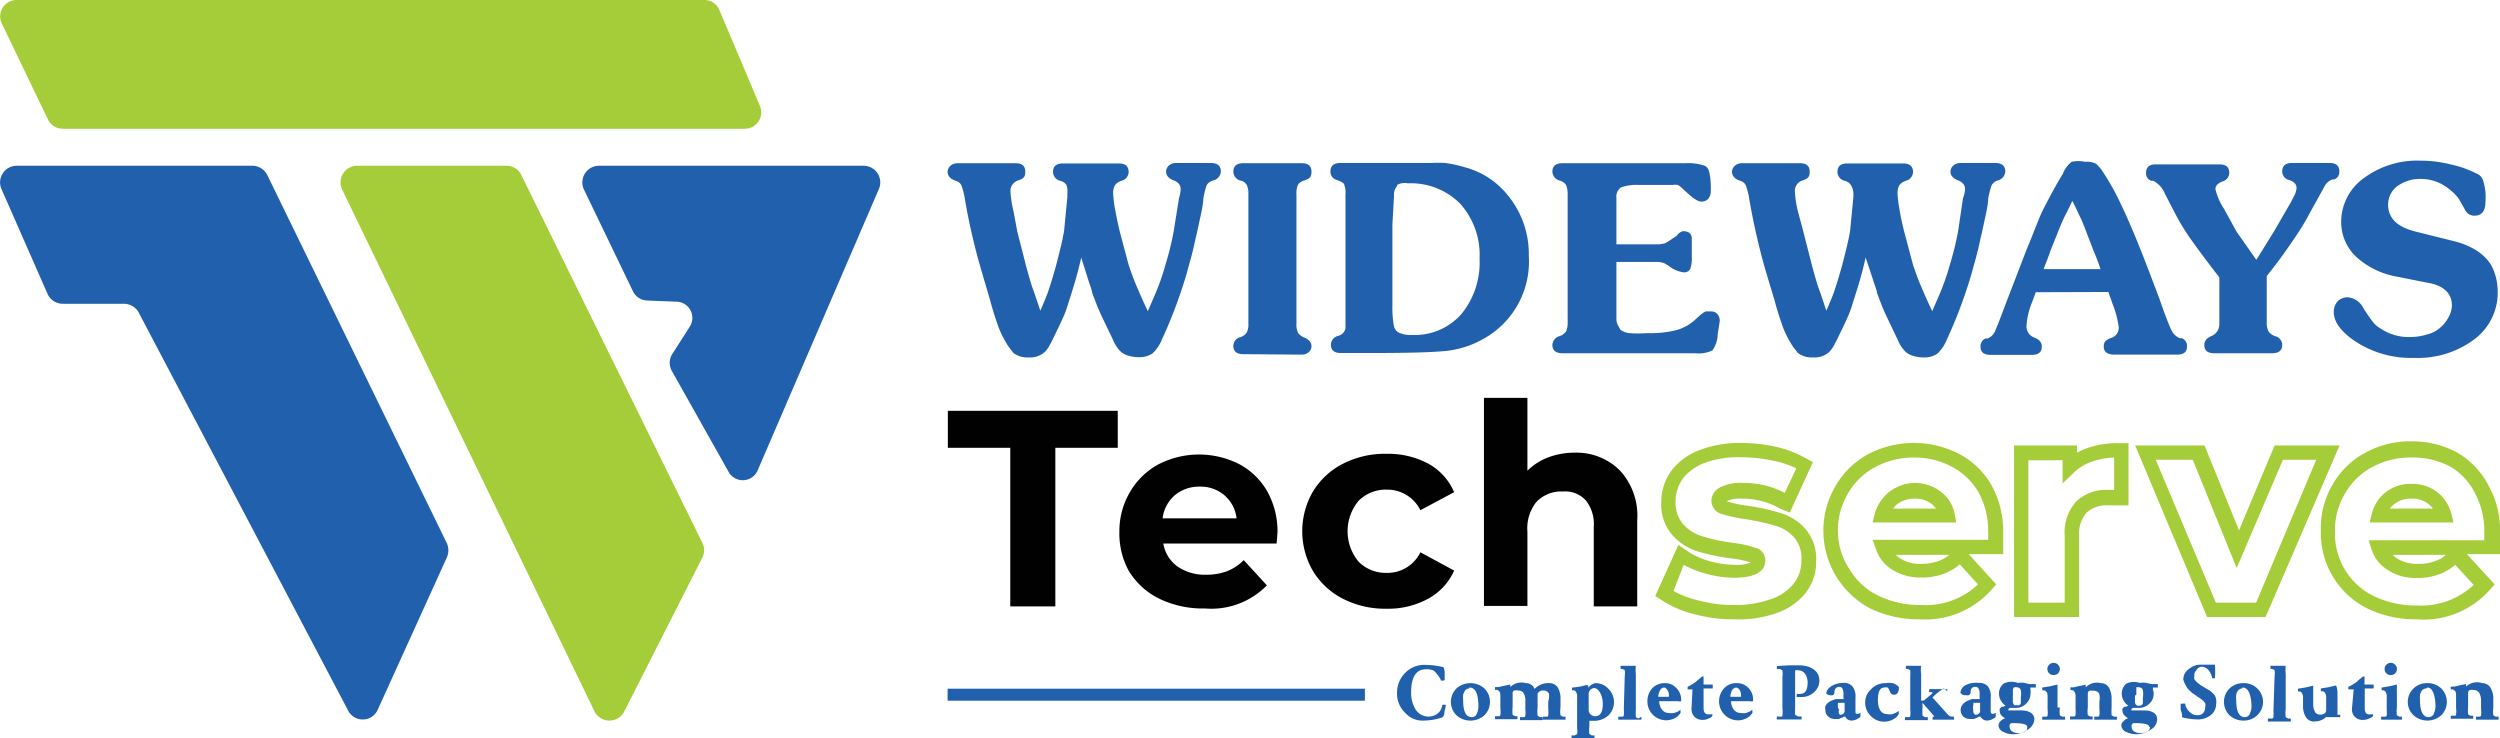
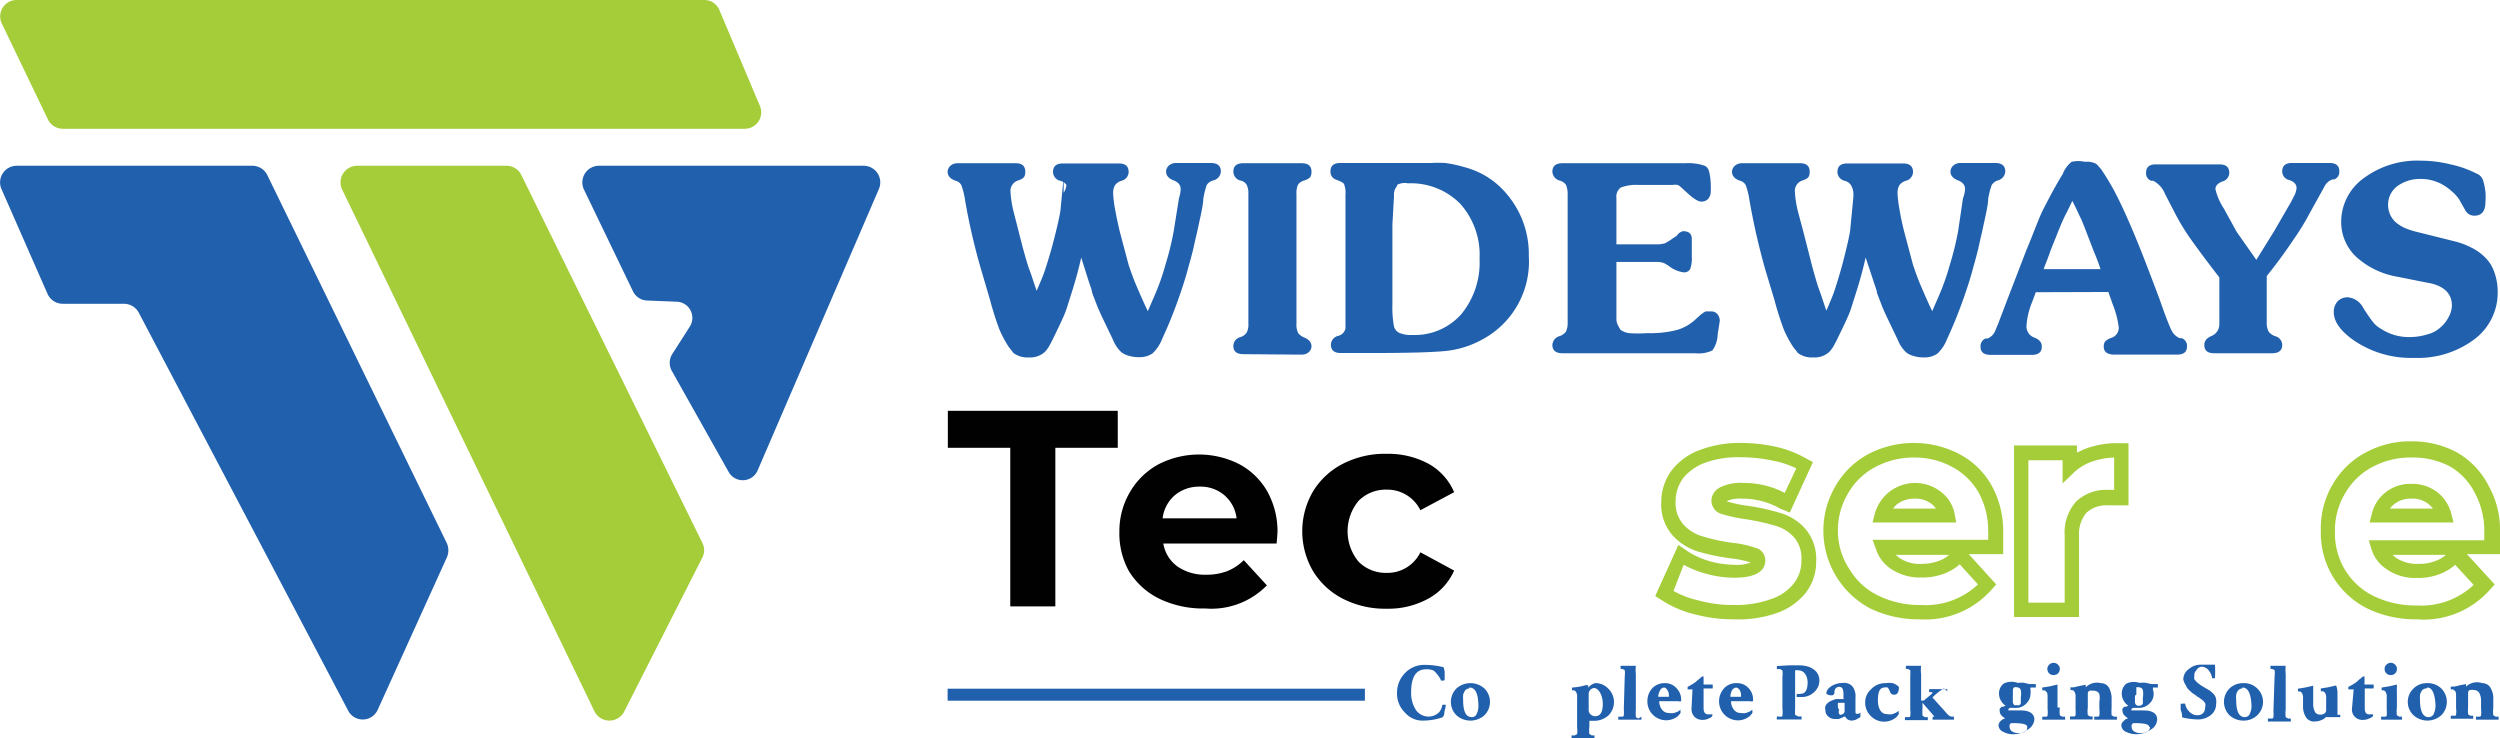
<svg xmlns="http://www.w3.org/2000/svg" viewBox="0 0 108.14 31.93">
  <defs>
    <style>.cls-1{fill:#010101;}.cls-2{fill:#2160ad;}.cls-3{fill:#a4cd39;}</style>
  </defs>
  <g id="Layer_2" data-name="Layer 2">
    <g id="Layer_1-2" data-name="Layer 1">
      <path class="cls-1" d="M43.7,19.37H41v-1.6h7.35v1.6h-2.7v6.86H43.7Z" />
      <path class="cls-1" d="M55.22,23.51h-4.9a1.54,1.54,0,0,0,.62,1,2.1,2.1,0,0,0,1.23.35,2.5,2.5,0,0,0,.9-.15,2.1,2.1,0,0,0,.73-.48l1,1.09a3.35,3.35,0,0,1-2.67,1,4.34,4.34,0,0,1-2-.43,3.19,3.19,0,0,1-1.3-1.19A3.36,3.36,0,0,1,48.42,23a3.33,3.33,0,0,1,.46-1.72,3.18,3.18,0,0,1,1.24-1.2,3.84,3.84,0,0,1,3.49,0,3.05,3.05,0,0,1,1.21,1.18A3.56,3.56,0,0,1,55.26,23S55.25,23.2,55.22,23.51Zm-4.4-2.09a1.56,1.56,0,0,0-.53,1h3.2a1.56,1.56,0,0,0-.53-1,1.58,1.58,0,0,0-1.06-.37A1.64,1.64,0,0,0,50.82,21.42Z" />
      <path class="cls-1" d="M58.09,25.9a3.23,3.23,0,0,1-1.29-1.19,3.42,3.42,0,0,1,0-3.46,3.23,3.23,0,0,1,1.29-1.19A4,4,0,0,1,60,19.63a3.67,3.67,0,0,1,1.79.43,2.55,2.55,0,0,1,1.11,1.23l-1.46.78a1.59,1.59,0,0,0-1.45-.89,1.66,1.66,0,0,0-1.22.48,2.06,2.06,0,0,0,0,2.64,1.66,1.66,0,0,0,1.22.48,1.58,1.58,0,0,0,1.45-.89l1.46.79a2.55,2.55,0,0,1-1.11,1.21,3.57,3.57,0,0,1-1.79.44A4,4,0,0,1,58.09,25.9Z" />
-       <path class="cls-1" d="M70.08,20.36a2.89,2.89,0,0,1,.74,2.15v3.72H68.94V22.8a1.65,1.65,0,0,0-.34-1.15,1.21,1.21,0,0,0-1-.39,1.48,1.48,0,0,0-1.14.45A1.82,1.82,0,0,0,66.07,23v3.21H64.19v-9h1.88v3.15a2.58,2.58,0,0,1,.91-.58,3.27,3.27,0,0,1,1.15-.2A2.65,2.65,0,0,1,70.08,20.36Z" />
-       <path class="cls-2" d="M46.77,11.14c-.13.58-.28,1.1-.43,1.57s-.2.65-.28.85-.25.56-.51,1.09c-.07.15-.14.27-.19.36a1.41,1.41,0,0,1-.16.21.94.94,0,0,1-.7.24,1,1,0,0,1-.66-.19L43.63,15a4.82,4.82,0,0,1-.4-.75,13.12,13.12,0,0,1-.4-1.26l-.4-1.36a27.32,27.32,0,0,1-.69-3A3.11,3.11,0,0,0,41.58,8a.41.41,0,0,0-.27-.19c-.21-.08-.32-.21-.32-.38s.15-.37.44-.37h2.5c.28,0,.42.12.42.37s-.1.3-.32.38a.47.47,0,0,0-.32.49,4.63,4.63,0,0,0,.13.84L44,10l.39,1.53c.13.47.23.82.3,1s.15.44.31.91c.17-.39.29-.68.35-.86s.18-.55.33-1.09c.18-.69.3-1.19.35-1.52l.14-1.45V8.34A.78.78,0,0,0,46.13,8a.46.46,0,0,0-.27-.18.4.4,0,0,1-.31-.38c0-.25.14-.37.43-.37h2.41c.29,0,.43.12.43.37a.4.4,0,0,1-.31.38.55.55,0,0,0-.28.19.69.69,0,0,0-.08.36,5,5,0,0,0,.08.66q.08.45.21,1l.38,1.43c.1.29.2.58.32.86s.28.66.51,1.14l.26-.6a10,10,0,0,0,.5-1.4A12.63,12.63,0,0,0,50.77,10L51,8.56a1.24,1.24,0,0,0,.07-.39c0-.16-.1-.29-.31-.37s-.32-.21-.32-.38.15-.37.44-.37h1.49c.29,0,.44.12.44.37a.42.42,0,0,1-.31.38A.49.49,0,0,0,52.2,8a3.5,3.5,0,0,0-.15.6c0,.26-.12.74-.27,1.45-.08.33-.13.57-.16.7-.08.33-.15.58-.2.75-.12.47-.29,1-.5,1.58s-.43,1.11-.65,1.58a1.7,1.7,0,0,1-.42.63,1,1,0,0,1-.6.16,1.42,1.42,0,0,1-.42-.06.92.92,0,0,1-.33-.16,1.51,1.51,0,0,1-.36-.54l-.45-.94c-.06-.12-.13-.28-.22-.49l-.23-.6c0-.11-.1-.33-.2-.66Z" />
+       <path class="cls-2" d="M46.77,11.14c-.13.58-.28,1.1-.43,1.57s-.2.65-.28.85-.25.56-.51,1.09c-.07.15-.14.27-.19.36a1.41,1.41,0,0,1-.16.21.94.94,0,0,1-.7.24,1,1,0,0,1-.66-.19L43.63,15a4.82,4.82,0,0,1-.4-.75,13.12,13.12,0,0,1-.4-1.26l-.4-1.36a27.32,27.32,0,0,1-.69-3A3.11,3.11,0,0,0,41.58,8a.41.41,0,0,0-.27-.19c-.21-.08-.32-.21-.32-.38s.15-.37.44-.37h2.5c.28,0,.42.12.42.37s-.1.3-.32.38a.47.47,0,0,0-.32.49,4.63,4.63,0,0,0,.13.84l.39,1.53c.13.47.23.82.3,1s.15.44.31.91c.17-.39.29-.68.35-.86s.18-.55.33-1.09c.18-.69.3-1.19.35-1.52l.14-1.45V8.34A.78.78,0,0,0,46.13,8a.46.46,0,0,0-.27-.18.4.4,0,0,1-.31-.38c0-.25.14-.37.43-.37h2.41c.29,0,.43.12.43.37a.4.4,0,0,1-.31.38.55.55,0,0,0-.28.19.69.69,0,0,0-.08.36,5,5,0,0,0,.08.66q.08.45.21,1l.38,1.43c.1.29.2.58.32.86s.28.66.51,1.14l.26-.6a10,10,0,0,0,.5-1.4A12.63,12.63,0,0,0,50.77,10L51,8.56a1.24,1.24,0,0,0,.07-.39c0-.16-.1-.29-.31-.37s-.32-.21-.32-.38.15-.37.44-.37h1.49c.29,0,.44.12.44.37a.42.42,0,0,1-.31.38A.49.49,0,0,0,52.2,8a3.5,3.5,0,0,0-.15.6c0,.26-.12.74-.27,1.45-.08.33-.13.57-.16.7-.08.33-.15.58-.2.75-.12.47-.29,1-.5,1.58s-.43,1.11-.65,1.58a1.7,1.7,0,0,1-.42.63,1,1,0,0,1-.6.16,1.42,1.42,0,0,1-.42-.06.92.92,0,0,1-.33-.16,1.51,1.51,0,0,1-.36-.54l-.45-.94c-.06-.12-.13-.28-.22-.49l-.23-.6c0-.11-.1-.33-.2-.66Z" />
      <path class="cls-2" d="M53.79,15.32c-.3,0-.44-.12-.44-.36a.4.4,0,0,1,.31-.38.5.5,0,0,0,.27-.2A.77.77,0,0,0,54,14V8.4A.86.86,0,0,0,53.93,8a.41.41,0,0,0-.27-.19.4.4,0,0,1-.31-.38c0-.25.14-.37.44-.37H56.3c.29,0,.43.12.43.37s-.1.3-.32.38a.45.45,0,0,0-.27.19.94.94,0,0,0-.06.41V14a.82.82,0,0,0,.07.4.6.6,0,0,0,.27.2c.21.09.31.22.31.38s-.14.36-.43.36Z" />
      <path class="cls-2" d="M59.33,7.05h2.6a4.54,4.54,0,0,1,.58,0,5.27,5.27,0,0,1,.8.17,3.77,3.77,0,0,1,.77.29,3.54,3.54,0,0,1,.61.4,3.64,3.64,0,0,1,.55.56,4,4,0,0,1,.89,2.6,3.82,3.82,0,0,1-2.06,3.64,4.1,4.1,0,0,1-1.52.47c-.57.06-1.65.09-3.22.09H58c-.29,0-.43-.12-.43-.36a.4.4,0,0,1,.31-.38.43.43,0,0,0,.32-.32c0-.08,0-.23,0-.46s0-.62,0-1.2V8.42A1,1,0,0,0,58.15,8c0-.08-.15-.15-.33-.22a.36.36,0,0,1-.27-.36c0-.25.14-.37.43-.37Zm1.1,1a.55.55,0,0,0-.13.41l-.07,1.25v3.43a4.81,4.81,0,0,0,.06.94.43.43,0,0,0,.24.32,1.26,1.26,0,0,0,.56.09,2.69,2.69,0,0,0,2.12-.9,3.52,3.52,0,0,0,.79-2.4,3.31,3.31,0,0,0-.84-2.38,3,3,0,0,0-2.26-.88A.68.68,0,0,0,60.43,8Z" />
      <path class="cls-2" d="M69.92,11.32v2.51a.65.65,0,0,0,.06.23l.11.2a.82.82,0,0,0,.37.15,5.61,5.61,0,0,0,.8,0,4.61,4.61,0,0,0,1.29-.14,2,2,0,0,0,.85-.51l.17-.15a1.28,1.28,0,0,1,.21-.14l.24,0a.34.34,0,0,1,.27.12.44.44,0,0,1,.1.3v0l-.09.57a1.25,1.25,0,0,1-.23.7,1.41,1.41,0,0,1-.74.12H67.59c-.29,0-.44-.12-.44-.36a.42.42,0,0,1,.31-.38.58.58,0,0,0,.28-.2.89.89,0,0,0,.07-.4V8.4A1,1,0,0,0,67.74,8a.47.47,0,0,0-.28-.19.42.42,0,0,1-.31-.38c0-.25.15-.37.44-.37h5.3a2.25,2.25,0,0,1,.85.11.35.35,0,0,1,.17.19,1.81,1.81,0,0,1,.07.34A2.73,2.73,0,0,1,74,8a2.46,2.46,0,0,1,0,.28.48.48,0,0,1-.11.32.39.39,0,0,1-.3.12c-.13,0-.33-.12-.6-.37l-.22-.2A1.07,1.07,0,0,0,72.58,8,.73.73,0,0,0,72.34,8l-.3,0c-.28,0-.49,0-.65,0l-.48,0a2,2,0,0,0-.8.11.49.49,0,0,0-.19.46v2h1.75a1.25,1.25,0,0,0,.36-.05l.2-.12.16-.11.14-.09A.44.44,0,0,1,72.8,10c.25,0,.38.11.38.33v.75a1.41,1.41,0,0,1-.07.56.3.3,0,0,1-.29.14,1.34,1.34,0,0,1-.64-.28L72,11.39a.9.9,0,0,0-.28-.06H69.92Z" />
      <path class="cls-2" d="M80.7,11.14c-.13.58-.28,1.1-.43,1.57s-.2.65-.28.85-.25.56-.51,1.09c-.07.15-.14.27-.19.36a1.41,1.41,0,0,1-.16.21.94.94,0,0,1-.7.24,1,1,0,0,1-.66-.19L77.56,15a4.82,4.82,0,0,1-.4-.75,13.12,13.12,0,0,1-.4-1.26l-.41-1.36a29.55,29.55,0,0,1-.68-3A3.11,3.11,0,0,0,75.51,8a.41.41,0,0,0-.27-.19c-.21-.08-.32-.21-.32-.38s.15-.37.44-.37h2.5c.28,0,.42.12.42.37s-.1.3-.32.38a.47.47,0,0,0-.32.49,4.63,4.63,0,0,0,.13.84L78,10l.39,1.53c.13.47.23.82.3,1s.15.44.31.91c.17-.39.29-.68.35-.86s.18-.55.33-1.09c.18-.69.3-1.19.35-1.52l.14-1.45V8.34A.78.78,0,0,0,80.06,8a.46.46,0,0,0-.27-.18.4.4,0,0,1-.31-.38c0-.25.14-.37.43-.37h2.41c.28,0,.43.12.43.37a.4.4,0,0,1-.31.38.55.55,0,0,0-.28.19.69.69,0,0,0-.08.36,5,5,0,0,0,.08.66q.07.45.21,1l.38,1.43c.1.29.2.58.32.86s.28.66.51,1.14l.26-.6a10,10,0,0,0,.5-1.4A12.63,12.63,0,0,0,84.7,10l.21-1.42A1.24,1.24,0,0,0,85,8.17c0-.16-.1-.29-.31-.37s-.32-.21-.32-.38.15-.37.44-.37h1.49c.29,0,.44.12.44.37a.42.42,0,0,1-.31.38.49.49,0,0,0-.28.21,3.5,3.5,0,0,0-.15.6c0,.26-.12.74-.27,1.45-.08.33-.13.57-.16.7-.08.33-.15.58-.2.75-.12.47-.29,1-.5,1.58s-.43,1.11-.65,1.58a1.7,1.7,0,0,1-.42.63,1,1,0,0,1-.6.16,1.42,1.42,0,0,1-.42-.06.92.92,0,0,1-.33-.16,1.51,1.51,0,0,1-.36-.54l-.45-.94c-.06-.12-.13-.28-.22-.49l-.23-.6c0-.11-.1-.33-.2-.66Z" />
      <path class="cls-2" d="M88.06,12.64l-.16.43a3.22,3.22,0,0,0-.24,1,.51.51,0,0,0,.33.53q.33.12.33.39c0,.24-.14.36-.43.36H86.1c-.29,0-.43-.12-.43-.35a.36.36,0,0,1,.22-.36l.09,0a.59.59,0,0,0,.32-.32l.13-.31.38-1,.85-2.21C88,10,88.2,9.4,88.41,9s.48-.93.82-1.48A1.21,1.21,0,0,1,89.61,7,1.31,1.31,0,0,1,90.19,7a.89.89,0,0,1,.45.07.49.49,0,0,1,.14.13,1.3,1.3,0,0,1,.18.23,10.4,10.4,0,0,1,.69,1.21c.27.55.55,1.19.85,1.93s.55,1.41.91,2.36c.26.75.44,1.2.52,1.36a.7.7,0,0,0,.36.34l.09,0a.35.35,0,0,1,.22.36c0,.23-.14.35-.43.35H91.43Q91,15.32,91,15a.37.37,0,0,1,.06-.23.68.68,0,0,1,.25-.15.46.46,0,0,0,.34-.45,4,4,0,0,0-.26-1l-.19-.54Zm.87-2.38c-.08.2-.18.43-.27.69s-.19.49-.26.69h2.46c-.09-.27-.18-.51-.28-.74l-.25-.65c-.18-.47-.29-.75-.33-.82s-.19-.42-.36-.74c-.18.38-.28.58-.3.61C89.21,9.56,89.08,9.88,88.93,10.26Z" />
      <path class="cls-2" d="M96,12c-.58-.75-1-1.32-1.26-1.69a9.36,9.36,0,0,1-.67-1.11l-.42-.81a1.08,1.08,0,0,0-.51-.57l-.09,0a.34.34,0,0,1-.22-.34c0-.25.14-.37.42-.37H96c.29,0,.43.12.43.37a.39.39,0,0,1-.3.37q-.3.12-.3.33a2.65,2.65,0,0,0,.37.85l.55,1,.85,1.21L98.37,10,99,8.91a4,4,0,0,0,.21-.39.93.93,0,0,0,.13-.38c0-.16-.1-.28-.31-.35a.38.38,0,0,1-.31-.37c0-.25.14-.37.42-.37h1.63c.28,0,.42.12.42.37a.34.34,0,0,1-.22.34l-.07,0a.57.57,0,0,0-.21.12.69.69,0,0,0-.16.22l-.61,1.1a10.66,10.66,0,0,1-.64,1.06c-.27.4-.68,1-1.23,1.68v2a.8.8,0,0,0,.08.4.58.58,0,0,0,.28.2.4.4,0,0,1,.31.38c0,.24-.15.36-.44.36H95.77q-.42,0-.42-.36c0-.17.1-.3.32-.39A.55.55,0,0,0,96,14Z" />
      <path class="cls-2" d="M106.22,10.45a3.35,3.35,0,0,1,.74.29,2.23,2.23,0,0,1,.57.43,1.62,1.62,0,0,1,.37.62,2.45,2.45,0,0,1,.14.8,2.52,2.52,0,0,1-1,2.08,4.07,4.07,0,0,1-2.61.81,4.37,4.37,0,0,1-2.66-.79c-.55-.4-.82-.79-.82-1.19a.68.68,0,0,1,.17-.47.6.6,0,0,1,.44-.17.84.84,0,0,1,.67.47c.2.31.35.52.44.63a1.27,1.27,0,0,0,.35.28,2.18,2.18,0,0,0,1.2.34,2.56,2.56,0,0,0,.79-.12,1.29,1.29,0,0,0,.58-.32,1.45,1.45,0,0,0,.33-.43,1.11,1.11,0,0,0,.14-.49c0-.54-.37-.89-1.11-1l-1.25-.25a3.51,3.51,0,0,1-1.79-.87,2.06,2.06,0,0,1-.64-1.51,2.33,2.33,0,0,1,1-1.9,3.87,3.87,0,0,1,2.44-.74,5.42,5.42,0,0,1,1.29.16,4.63,4.63,0,0,1,1.13.4.46.46,0,0,1,.28.3,3,3,0,0,1,.1.48,3,3,0,0,1,0,.45c0,.39-.16.59-.48.59a.44.44,0,0,1-.4-.25l-.26-.46a1.7,1.7,0,0,0-.32-.35,2.32,2.32,0,0,0-.44-.31,1.94,1.94,0,0,0-.91-.22,1.68,1.68,0,0,0-1,.31,1,1,0,0,0-.4.82,1,1,0,0,0,.36.77,1.65,1.65,0,0,0,.36.22,3.37,3.37,0,0,0,.56.18Z" />
      <path class="cls-2" d="M62.54,30.5a1.55,1.55,0,0,1-.06.28c0,.16-.06.24-.09.25a2.56,2.56,0,0,1-.81.14,1,1,0,0,1-.81-.35,1.13,1.13,0,0,1-.34-.83,1.21,1.21,0,0,1,.34-.87,1.13,1.13,0,0,1,.85-.36,3.46,3.46,0,0,1,.82.1.68.68,0,0,1,.05.24c0,.16,0,.26,0,.29s0,.05-.1.05h-.06a.49.49,0,0,0-.06-.13,1.33,1.33,0,0,0-.12-.16A.63.63,0,0,0,62,29a.78.78,0,0,0-.31-.05c-.43,0-.65.32-.65,1a1.35,1.35,0,0,0,.2.75.66.66,0,0,0,1,.12.73.73,0,0,0,.09-.13,1.21,1.21,0,0,0,.05-.14l0-.05C62.48,30.47,62.53,30.48,62.54,30.5Z" />
      <path class="cls-2" d="M63,29.78a.91.91,0,0,1,1.21,0,.82.82,0,0,1,0,1.16.91.91,0,0,1-1.21,0,.82.82,0,0,1,0-1.16Zm.55,0a.25.25,0,0,0-.17.08.66.66,0,0,0-.09.19,1.66,1.66,0,0,0,0,.24c0,.48.12.73.37.73a.22.22,0,0,0,.22-.15.75.75,0,0,0,.07-.35C63.94,30,63.82,29.74,63.56,29.74Z" />
-       <path class="cls-2" d="M66,29.55a.4.4,0,0,1,.38.25.82.82,0,0,1,.65-.25.42.42,0,0,1,.34.17.9.9,0,0,1,.13.54v.35a1.21,1.21,0,0,0,0,.33s0,0,.1.06l.12,0s0,0,0,.06v.07h-.23l-.26,0-.27,0h-.22s0,0,0-.07,0-.06,0-.06l.13,0c.06,0,.1,0,.1-.06a1,1,0,0,0,0-.27v-.33A.69.69,0,0,0,67,30a.25.25,0,0,0-.23-.13.25.25,0,0,0-.26.14.21.21,0,0,0,0,.08v.54a1.21,1.21,0,0,0,0,.33s0,0,.1.06l.12,0s0,0,0,.06v.07h-.23l-.26,0-.27,0h-.22s0,0,0-.07,0-.06,0-.06l.13,0c.06,0,.09,0,.1-.06a1.06,1.06,0,0,0,0-.27v-.33a.69.69,0,0,0-.07-.37.26.26,0,0,0-.24-.12.48.48,0,0,0-.18,0,.14.14,0,0,0-.06.12v.6a1.34,1.34,0,0,0,0,.33s0,0,.1.06l.11,0s0,0,0,.06,0,.06,0,.07h-.22l-.26,0-.27,0h-.22a.1.1,0,0,1,0-.07s0-.06,0-.06l.13,0c.06,0,.1,0,.1-.06a1,1,0,0,0,0-.27v-.49c0-.14,0-.23-.07-.27a.13.13,0,0,0-.07-.05l-.09,0,0,0c0-.08,0-.12,0-.12l.15,0,.26-.06.25-.05h0l0,0s0,0,0,0,0,.1,0,.11v0h0A.68.68,0,0,1,66,29.55Z" />
      <path class="cls-2" d="M69,29.55a.75.75,0,0,1,.57.24.81.81,0,0,1,0,1.16.93.93,0,0,1-.64.23h-.1l-.08,0h0s0,0,0,.06v.18a1.31,1.31,0,0,0,0,.33l.1.06.12,0s0,0,0,.06,0,.06,0,.07l-.22,0h-.54l-.23,0s0,0,0-.07,0-.06,0-.06l.14,0,.1-.06a1.06,1.06,0,0,0,0-.27V30.18a.41.41,0,0,0-.06-.27.16.16,0,0,0-.08-.05l-.08,0,0,0c0-.08,0-.12,0-.12a2.6,2.6,0,0,0,.58-.1l.12,0s0,0,0,.05a.18.18,0,0,1,0,.06A.56.56,0,0,1,69,29.55Zm0,.21a.26.26,0,0,0-.28.26v.68a.26.26,0,0,0,.09.21.3.3,0,0,0,.19.07c.22,0,.33-.17.33-.53S69.16,29.76,68.94,29.76Z" />
      <path class="cls-2" d="M70.28,29.24a.86.86,0,0,0,0-.25s-.07-.06-.18-.06h0s0,0,0-.07,0-.06,0-.06l.23,0,.19,0,.14,0,.1,0h0s0,0,0,0a.05.05,0,0,1,0,0,1.79,1.79,0,0,0,0,.36v1.53a2.16,2.16,0,0,0,0,.33s0,0,.11.06L71,31s0,0,0,.06a.15.15,0,0,1,0,.07h-.23l-.26,0-.27,0H70s0,0,0-.07S70,31,70,31l.14,0c.06,0,.09,0,.1-.06a1.87,1.87,0,0,0,0-.27Z" />
      <path class="cls-2" d="M72,29.55a.65.65,0,0,1,.52.22.7.7,0,0,1,.2.46c0,.05,0,.09,0,.1a.19.19,0,0,1-.13,0h-.82l0,0a.61.61,0,0,0,.11.35.36.36,0,0,0,.32.16.54.54,0,0,0,.22,0l.16-.06.11-.08s0,0,0,.07a.15.15,0,0,1,0,.07.55.55,0,0,1-.22.21.81.81,0,0,1-1.21-.7.83.83,0,0,1,.21-.58A.74.74,0,0,1,72,29.55Zm0,.19a.21.21,0,0,0-.2.14.51.51,0,0,0-.07.26s0,0,0,0h.46s0,0,0-.07a.41.41,0,0,0-.08-.24A.23.23,0,0,0,72,29.74Z" />
      <path class="cls-2" d="M73.21,29.82H73s0,0,0-.11,0,0,0,0a2.7,2.7,0,0,0,.32-.19l.13-.11.12-.1.06-.05h.06s0,0,0,0v.35h.39s0,0,0,0a.47.47,0,0,1,0,.17h-.39v.85c0,.18.07.27.2.27H74l.07,0h0s0,0,0,0a.11.11,0,0,1,0,.05s0,.07-.14.12a.61.61,0,0,1-.28.07.5.5,0,0,1-.34-.12.49.49,0,0,1-.14-.4Z" />
      <path class="cls-2" d="M75.12,29.55a.66.66,0,0,1,.52.22.69.69,0,0,1,.19.46c0,.05,0,.09,0,.1a.22.22,0,0,1-.14,0h-.81l0,0a.54.54,0,0,0,.11.35.35.35,0,0,0,.31.16.59.59,0,0,0,.23,0l.15-.06.12-.08s0,0,0,.07a.15.15,0,0,1,0,.07.63.63,0,0,1-.22.21.8.8,0,0,1-.4.11.82.82,0,0,1-.82-.81.83.83,0,0,1,.22-.58A.71.71,0,0,1,75.12,29.55Zm0,.19a.24.24,0,0,0-.21.14.62.62,0,0,0-.06.26l0,0h.46s0,0,0-.07a.4.4,0,0,0-.07-.24A.23.23,0,0,0,75.1,29.74Z" />
      <path class="cls-2" d="M77.37,28.78h.46a1.34,1.34,0,0,1,.4.06.84.84,0,0,1,.33.21.6.6,0,0,1,.14.39.67.67,0,0,1-.23.5.76.76,0,0,1-.54.21h-.12l-.09,0,0,0a.19.19,0,0,1,0-.08s0-.06,0-.06a.37.37,0,0,0,.17,0c.2,0,.3-.17.3-.49S78,29,77.82,29a.32.32,0,0,0-.17,0s0,.14,0,.35v1.28a2.36,2.36,0,0,0,0,.3s.05,0,.12.06l.16,0s0,0,0,.07,0,0,0,.06l-.55,0-.52,0a.08.08,0,0,1,0-.06c0-.05,0-.07,0-.07L77,31c.06,0,.1,0,.1-.05a1.16,1.16,0,0,0,0-.31V29.28a1,1,0,0,0,0-.28s0,0-.1-.06l-.14,0s0,0,0-.07,0-.06,0-.06Z" />
      <path class="cls-2" d="M79.74,29.54a.48.48,0,0,1,.38.14.69.69,0,0,1,.14.5v.58c0,.08,0,.12.08.12a.21.21,0,0,0,.13-.05.08.08,0,0,1,0,.06.39.39,0,0,1,0,.13l-.17.1a.54.54,0,0,1-.21.05.37.37,0,0,1-.17-.05.35.35,0,0,1-.1-.12l0,0-.06,0a.31.31,0,0,1-.1.05l-.12.05h-.15a.41.41,0,0,1-.31-.11.34.34,0,0,1-.12-.27.37.37,0,0,1,0-.18.45.45,0,0,1,.1-.13.62.62,0,0,1,.16-.1l.18-.07.18,0,.16,0a.06.06,0,0,0,0-.06V30c0-.19-.06-.29-.18-.29s-.21.08-.21.24a.14.14,0,0,1-.06.12.4.4,0,0,1-.15,0A.25.25,0,0,1,79,30c0-.13.09-.24.25-.34A1,1,0,0,1,79.74,29.54Zm-.15,1.38a.25.25,0,0,0,.15-.05.16.16,0,0,0,.05-.11V30.4l-.07,0-.08,0-.07,0-.07,0,0,0,0,.06a.13.13,0,0,0,0,.06.25.25,0,0,0,.06.19A.16.16,0,0,0,79.59,30.92Z" />
      <path class="cls-2" d="M81.57,29.55a.88.88,0,0,1,.29,0,.56.56,0,0,1,.19.09.36.36,0,0,1,.09.08c0,.22-.07.33-.2.33s-.16-.06-.21-.18a.32.32,0,0,0-.08-.13.26.26,0,0,0-.14,0c-.19,0-.28.18-.28.54s.13.61.4.61a.59.59,0,0,0,.23,0l.15-.06.12-.08s0,0,0,.07a.14.14,0,0,1,0,.07.51.51,0,0,1-.21.21.81.81,0,0,1-1-.13.81.81,0,0,1-.24-.59.75.75,0,0,1,.25-.56A.84.84,0,0,1,81.57,29.55Z" />
      <path class="cls-2" d="M84.08,29.78a2.47,2.47,0,0,0-.49.39l.27.3.28.31a1.27,1.27,0,0,0,.15.16.34.34,0,0,0,.12.06l.11,0s0,0,0,.07,0,0,0,.06l-.45,0H83.6a.1.1,0,0,1,0-.07s0-.06,0-.06h.08s0,0,0,0h0l-.52-.6h0v.23a2.16,2.16,0,0,0,0,.33s0,0,.1.06l.13,0s0,0,0,.06v.07h-.23l-.27,0-.27,0h-.22s0,0,0-.07,0-.06,0-.06l.13,0c.07,0,.1,0,.1-.06a1,1,0,0,0,0-.27V29.24a1.47,1.47,0,0,0,0-.25s-.07-.06-.19-.06h0s0,0,0-.07,0-.06,0-.06l.23,0,.19,0,.14,0,.1,0h0s0,0,0,0a.05.05,0,0,1,0,0,1.28,1.28,0,0,0,0,.36v1.14a.35.35,0,0,0,.12,0l.12-.1.11-.09.07-.06.06-.06,0,0s0,0,0,0v0a.07.07,0,0,0,0-.05h-.13a.19.19,0,0,1,0-.08s0-.05,0-.05h.78a.05.05,0,0,1,0,0v.1A.48.48,0,0,0,84.08,29.78Z" />
-       <path class="cls-2" d="M85.59,29.54a.49.49,0,0,1,.39.14.7.7,0,0,1,.13.5v.58q0,.12.09.12a.21.21,0,0,0,.12-.05.06.06,0,0,1,0,.06.23.23,0,0,1,0,.13.91.91,0,0,1-.16.1.63.63,0,0,1-.22.05.33.33,0,0,1-.16-.05.4.4,0,0,1-.11-.12s0,0,0,0l-.07,0-.09.05-.13.05h-.14a.43.43,0,0,1-.32-.11.4.4,0,0,1-.07-.45.47.47,0,0,1,.11-.13.49.49,0,0,1,.16-.1l.17-.07.19,0,.15,0a.07.07,0,0,0,0-.06V30c0-.19-.06-.29-.19-.29s-.2.08-.2.24a.15.15,0,0,1-.07.12.32.32,0,0,1-.14,0,.24.24,0,0,1-.23-.1.41.41,0,0,1,.24-.34A1,1,0,0,1,85.59,29.54Zm-.14,1.38a.2.2,0,0,0,.14-.05.14.14,0,0,0,.06-.11V30.4l-.07,0-.09,0-.06,0-.07,0,0,0s0,0,0,.06a.13.13,0,0,0,0,.06.26.26,0,0,0,0,.19A.18.18,0,0,0,85.45,30.92Z" />
      <path class="cls-2" d="M87.28,29.54a1.18,1.18,0,0,1,.3,0,.87.87,0,0,0,.28.05h.2s0,0,0,.07a.27.27,0,0,1,0,.08s0,0,0,0h-.23a.65.65,0,0,0,0,.1.55.55,0,0,1,0,.18.57.57,0,0,1-.18.41.6.6,0,0,1-.46.19l-.25,0a.15.15,0,0,0-.06.05.07.07,0,0,0,0,.06.05.05,0,0,0,0,0l.11,0,.13,0h.3c.38,0,.57.15.58.38a.56.56,0,0,1-.29.45,1.08,1.08,0,0,1-.61.2.89.89,0,0,1-.46-.11.31.31,0,0,1-.19-.28.27.27,0,0,1,.08-.17.46.46,0,0,1,.21-.13.52.52,0,0,1-.17-.13.28.28,0,0,1-.07-.19.29.29,0,0,1,0-.09l.08-.09.08,0,.09-.05a.61.61,0,0,1-.19-.2.58.58,0,0,1-.09-.3.54.54,0,0,1,.2-.45A.76.76,0,0,1,87.28,29.54Zm.41,1.9c0-.11-.2-.16-.61-.16h0c-.08,0-.13,0-.15.08a.22.22,0,0,0,0,.1.22.22,0,0,0,.11.18.46.46,0,0,0,.26.07.56.56,0,0,0,.3-.07A.21.21,0,0,0,87.69,31.44Zm-.62-1.35a.71.71,0,0,0,0,.16.68.68,0,0,0,0,.14.2.2,0,0,0,.06.11.2.2,0,0,0,.11,0,.16.16,0,0,0,.11,0,.1.1,0,0,0,.06-.08.43.43,0,0,0,0-.11.41.41,0,0,0,0-.12,1,1,0,0,0,0-.35.18.18,0,0,0-.18-.11.15.15,0,0,0-.1,0,.14.14,0,0,0-.06.1.87.87,0,0,1,0,.1v.12Z" />
      <path class="cls-2" d="M89.1,30.61a1.34,1.34,0,0,0,0,.33s0,0,.1.06l.13,0s0,0,0,.06v.07h-.23l-.27,0-.27,0h-.22s0,0,0-.07,0-.06,0-.06l.13,0c.06,0,.1,0,.1-.06a1,1,0,0,0,0-.27v-.49c0-.14,0-.23-.07-.27a.13.13,0,0,0-.07-.05l-.09,0,0,0c0-.08,0-.12,0-.12l.32-.05.34-.08h0l0,0s0,0,0,0a.75.75,0,0,0,0,.11c0,.05,0,.1,0,.14v.74Zm-.46-1.48a.27.27,0,0,1-.08-.19.26.26,0,0,1,.08-.19.27.27,0,0,1,.38,0,.26.26,0,0,1,.08.19.27.27,0,0,1-.08.19.29.29,0,0,1-.38,0Z" />
      <path class="cls-2" d="M90.87,29.55a.42.42,0,0,1,.34.17,1,1,0,0,1,.13.54v.35a2.16,2.16,0,0,0,0,.33s0,0,.1.06l.13,0s0,0,0,.06v.07h-.23l-.27,0-.26,0h-.22a.35.35,0,0,1,0-.07.15.15,0,0,1,0-.06l.13,0q.09,0,.09-.06a1,1,0,0,0,0-.27v-.33A.69.69,0,0,0,90.8,30a.26.26,0,0,0-.24-.12.48.48,0,0,0-.18,0,.13.13,0,0,0-.07.12v.6a1.21,1.21,0,0,0,0,.33s0,0,.09.06l.12,0s0,0,0,.06v.07h-.22l-.26,0-.27,0h-.23s0,0,0-.07,0-.06,0-.06l.14,0c.06,0,.09,0,.1-.06a1.87,1.87,0,0,0,0-.27v-.49a.41.41,0,0,0-.06-.27.16.16,0,0,0-.08-.05l-.08,0,0,0c0-.08,0-.12,0-.12l.14,0,.26-.06.26-.05h0l0,0s0,0,0,0a.75.75,0,0,0,0,.11v0h0A.68.68,0,0,1,90.87,29.55Z" />
      <path class="cls-2" d="M92.55,29.54a1.25,1.25,0,0,1,.31,0,.87.87,0,0,0,.28.05h.2l0,.07s0,.07,0,.08,0,0,0,0h-.21a0,0,0,0,0,0,0,.3.3,0,0,0,0,.1.56.56,0,0,1-.15.59.63.63,0,0,1-.47.19l-.24,0a.18.18,0,0,0-.07.05.14.14,0,0,0,0,.06s0,0,0,0l.11,0,.13,0h.29c.39,0,.58.15.58.38a.52.52,0,0,1-.28.45,1.09,1.09,0,0,1-.62.2,1,1,0,0,1-.46-.11.32.32,0,0,1-.19-.28.24.24,0,0,1,.09-.17.38.38,0,0,1,.21-.13.52.52,0,0,1-.17-.13.29.29,0,0,1-.08-.19.16.16,0,0,1,0-.09.32.32,0,0,1,.08-.09l.08,0,.09-.05a.53.53,0,0,1-.19-.2.58.58,0,0,1-.09-.3.54.54,0,0,1,.2-.45A.75.75,0,0,1,92.55,29.54Zm.41,1.9c0-.11-.2-.16-.6-.16h0c-.08,0-.13,0-.15.08s0,.05,0,.1a.2.2,0,0,0,.11.18.43.43,0,0,0,.25.07.57.57,0,0,0,.31-.07A.2.2,0,0,0,93,31.44Zm-.61-1.35v.16l0,.14a.2.2,0,0,0,.06.11.22.22,0,0,0,.22,0,.1.1,0,0,0,.06-.08.43.43,0,0,0,0-.11v-.12a1,1,0,0,0,0-.35.18.18,0,0,0-.17-.11.2.2,0,0,0-.11,0s0,0,0,.1a.58.58,0,0,0,0,.1v.12Z" />
      <path class="cls-2" d="M94.44,29.39a.56.56,0,0,1,.24-.45.8.8,0,0,1,.52-.19h.16l.14,0,.15,0,.16,0a4.59,4.59,0,0,1,0,.59.07.07,0,0,1,0,0q-.1,0-.12,0a.69.69,0,0,0-.15-.34.39.39,0,0,0-.32-.16A.31.31,0,0,0,95,29a.29.29,0,0,0-.08.24.32.32,0,0,0,0,.14.75.75,0,0,0,.12.14l.14.11.18.11,0,0,.12.07.13.08.1.09a.42.42,0,0,1,.15.27.66.66,0,0,1,0,.21.6.6,0,0,1-.24.48.89.89,0,0,1-.55.18,3.11,3.11,0,0,1-.68-.09c0-.08,0-.18-.06-.31a2.42,2.42,0,0,1,0-.28s0,0,.07,0a.22.22,0,0,1,.12,0,.59.59,0,0,0,.17.33.48.48,0,0,0,.34.17q.36,0,.36-.39a.19.19,0,0,0,0-.12.47.47,0,0,0-.09-.12.74.74,0,0,0-.12-.09.56.56,0,0,0-.14-.09L95,30.09l0,0-.18-.12-.14-.13a.47.47,0,0,1-.12-.18A.8.8,0,0,1,94.44,29.39Z" />
      <path class="cls-2" d="M96.44,29.78a.84.84,0,0,1,.6-.23.81.81,0,0,1,.6.23.8.8,0,0,1,0,1.16.85.85,0,0,1-.6.23.88.88,0,0,1-.6-.23.82.82,0,0,1,0-1.16Zm.55,0a.23.23,0,0,0-.17.08.37.37,0,0,0-.09.19.9.9,0,0,0,0,.24c0,.48.12.73.37.73a.23.23,0,0,0,.22-.15.75.75,0,0,0,.07-.35C97.37,30,97.24,29.74,97,29.74Z" />
      <path class="cls-2" d="M98.39,29.24a.86.86,0,0,0,0-.25s-.07-.06-.18-.06h0s0,0,0-.07,0-.06,0-.06l.23,0,.19,0,.14,0,.1,0h0s0,0,0,0,0,0,0,0a1.79,1.79,0,0,0,0,.36v1.53a1.21,1.21,0,0,0,0,.33s0,0,.1.06l.12,0s0,0,0,.06a.35.35,0,0,1,0,.07h-.23l-.26,0-.27,0h-.23s0,0,0-.07,0-.06,0-.06l.14,0c.06,0,.09,0,.1-.06a1.87,1.87,0,0,0,0-.27Z" />
      <path class="cls-2" d="M101.11,30v.7c0,.12,0,.2,0,.22a.05.05,0,0,0,0,0h.12s0,0,0,0,0,.1,0,.1l-.14,0-.17,0-.17,0-.12,0h0s0,0,0-.07V31h0a.53.53,0,0,1-.22.15.83.83,0,0,1-.32.06.41.41,0,0,1-.34-.18.86.86,0,0,1-.13-.46v-.34a.41.41,0,0,0-.06-.27.16.16,0,0,0-.08-.05l-.08,0,0,0c0-.08,0-.12,0-.12l.31-.05.35-.08h0l0,0s0,0,0,0c0,.21,0,.33,0,.36v.38a.77.77,0,0,0,.08.4.25.25,0,0,0,.24.11.24.24,0,0,0,.18-.06.16.16,0,0,0,.06-.12v-.51a.41.41,0,0,0-.06-.27l-.08-.05-.09,0,0,0c0-.08,0-.12,0-.12l.31-.05.35-.08h0l0,0s0,0,0,0C101.12,29.83,101.11,30,101.11,30Z" />
      <path class="cls-2" d="M101.81,29.82h-.23s0,0,0-.11v0a2.25,2.25,0,0,0,.33-.19,1.1,1.1,0,0,0,.12-.11l.13-.1.05-.05h.07s0,0,0,0v.35h.39s0,0,0,0a.47.47,0,0,1,0,.17h-.38v.85c0,.18.06.27.19.27h.1l.07,0h0s0,0,0,0a.17.17,0,0,1,0,.05s0,.07-.15.12a.61.61,0,0,1-.28.07.45.45,0,0,1-.48-.52Z" />
      <path class="cls-2" d="M103.68,30.61a1.21,1.21,0,0,0,0,.33s0,0,.1.06l.12,0s0,0,0,.06,0,.06,0,.07h-.22l-.27,0-.27,0H103a.35.35,0,0,1,0-.07.15.15,0,0,1,0-.06l.14,0c.06,0,.09,0,.1-.06a1.87,1.87,0,0,0,0-.27v-.49a.41.41,0,0,0-.06-.27.16.16,0,0,0-.08-.05l-.08,0,0,0c0-.08,0-.12,0-.12l.31-.05.35-.08h0l0,0s0,0,0,0,0,.06,0,.11a.78.78,0,0,0,0,.14.41.41,0,0,0,0,.11Zm-.45-1.48a.24.24,0,0,1-.08-.19.22.22,0,0,1,.08-.19.26.26,0,0,1,.19-.08.25.25,0,0,1,.18.08.22.22,0,0,1,.08.19.24.24,0,0,1-.08.19.24.24,0,0,1-.18.07A.25.25,0,0,1,103.23,29.13Z" />
      <path class="cls-2" d="M104.4,29.78a.81.81,0,0,1,.6-.23.84.84,0,0,1,.6.23.82.82,0,0,1,0,1.16.9.9,0,0,1-1.2,0,.8.8,0,0,1,0-1.16Zm.55,0a.25.25,0,0,0-.18.08.66.66,0,0,0-.09.19,1.66,1.66,0,0,0,0,.24c0,.48.13.73.37.73a.25.25,0,0,0,.23-.15.91.91,0,0,0,.07-.35C105.33,30,105.2,29.74,105,29.74Z" />
      <path class="cls-2" d="M107.37,29.55a.41.41,0,0,1,.34.17.89.89,0,0,1,.14.54v.35a1.34,1.34,0,0,0,0,.33s0,0,.1.06l.13,0s0,0,0,.06v.07h-.23l-.27,0-.26,0h-.22s0,0,0-.07,0-.06,0-.06l.13,0q.09,0,.09-.06a1,1,0,0,0,0-.27v-.33a.68.68,0,0,0-.08-.37.25.25,0,0,0-.23-.12.4.4,0,0,0-.18,0,.13.13,0,0,0-.07.12v.6a2.16,2.16,0,0,0,0,.33s0,0,.1.06l.12,0a.15.15,0,0,1,0,.06s0,.06,0,.07h-.22l-.26,0-.27,0h-.22s0,0,0-.07,0-.06,0-.06l.13,0c.07,0,.1,0,.1-.06a1,1,0,0,0,0-.27v-.49c0-.14,0-.23-.07-.27a.13.13,0,0,0-.07-.05l-.09,0,0,0c0-.08,0-.12,0-.12l.15,0,.26-.06.25-.05h0l0,0s0,0,0,0,0,.1,0,.11,0,0,0,0h0A.69.69,0,0,1,107.37,29.55Z" />
      <path class="cls-3" d="M32.21,5.57H2.71a.72.72,0,0,1-.64-.41L.07,1A.71.71,0,0,1,.71,0H30.47a.7.7,0,0,1,.65.44l1.75,4.14A.71.71,0,0,1,32.21,5.57Z" />
      <path class="cls-2" d="M.72,7.17h10.2a.72.72,0,0,1,.64.4L19.33,23.5a.76.76,0,0,1,0,.61l-3,6.61a.71.71,0,0,1-1.28,0L6,13.52a.73.73,0,0,0-.63-.38H2.71a.72.72,0,0,1-.65-.42l-2-4.55A.72.72,0,0,1,.72,7.17Z" />
      <path class="cls-3" d="M15.45,7.17h6.46a.71.71,0,0,1,.64.4l7.83,15.91a.69.69,0,0,1,0,.64L27,30.78a.72.72,0,0,1-1.28,0L14.8,8.2A.72.72,0,0,1,15.45,7.17Z" />
      <path class="cls-2" d="M25.91,7.17H37.37a.72.72,0,0,1,.65,1L32.78,20.33a.7.7,0,0,1-1.27.07l-2.44-4.34a.71.71,0,0,1,0-.73l.76-1.19a.7.7,0,0,0-.58-1.09L28,13a.71.71,0,0,1-.62-.4L25.26,8.2A.72.72,0,0,1,25.91,7.17Z" />
      <rect class="cls-2" x="40.99" y="29.79" width="18.05" height="0.52" />
      <path class="cls-3" d="M75,26.79a6.45,6.45,0,0,1-1.7-.22A4.53,4.53,0,0,1,71.94,26l-.34-.22,1-2.21.45.31a3.65,3.65,0,0,0,.92.4,4.13,4.13,0,0,0,1.08.15,1.52,1.52,0,0,0,.68-.1,4.48,4.48,0,0,0-.88-.18,9.4,9.4,0,0,1-1.39-.29,2.49,2.49,0,0,1-1.09-.68,2,2,0,0,1-.51-1.45,2.29,2.29,0,0,1,.44-1.37,2.72,2.72,0,0,1,1.24-.9,4.84,4.84,0,0,1,1.78-.3,7,7,0,0,1,1.47.16,4.66,4.66,0,0,1,1.26.47l.37.2-1,2.18L77,22a3.28,3.28,0,0,0-1.65-.43,1.4,1.4,0,0,0-.67.11l0,0a5.2,5.2,0,0,0,.93.2,9.64,9.64,0,0,1,1.37.3,2.32,2.32,0,0,1,1.09.67,2,2,0,0,1,.49,1.43,2.18,2.18,0,0,1-.45,1.36,2.78,2.78,0,0,1-1.26.88A5.06,5.06,0,0,1,75,26.79Zm-2.61-1.23a4,4,0,0,0,1.07.41,5.61,5.61,0,0,0,1.54.2,4.5,4.5,0,0,0,1.59-.25,2.08,2.08,0,0,0,1-.68,1.55,1.55,0,0,0,.33-1,1.37,1.37,0,0,0-.32-1,1.7,1.7,0,0,0-.81-.5h0a10,10,0,0,0-1.27-.28,6.81,6.81,0,0,1-1.06-.23.6.6,0,0,1-.43-.58.66.66,0,0,1,.38-.57,2,2,0,0,1,1-.19,3.78,3.78,0,0,1,1.79.43l.5-1.06a3.92,3.92,0,0,0-1-.33,6.47,6.47,0,0,0-1.34-.15A4.23,4.23,0,0,0,73.8,20a2.2,2.2,0,0,0-1,.69,1.71,1.71,0,0,0-.32,1,1.4,1.4,0,0,0,.34,1,1.78,1.78,0,0,0,.82.51,8.17,8.17,0,0,0,1.3.28,4.42,4.42,0,0,1,1,.22.55.55,0,0,1,.42.54c0,.34-.23.75-1.34.75a4.66,4.66,0,0,1-1.25-.18,4.37,4.37,0,0,1-.94-.38Z" />
      <path class="cls-3" d="M83.05,26.79a4.82,4.82,0,0,1-2.15-.47A3.81,3.81,0,0,1,79.41,21a3.62,3.62,0,0,1,1.41-1.36,4.26,4.26,0,0,1,3.93,0h0A3.43,3.43,0,0,1,86.15,21a4.08,4.08,0,0,1,.5,2s0,.06,0,.55l0,.42H85.16l1.19,1.31-.28.31A3.82,3.82,0,0,1,83.05,26.79Zm-.24-7a3.52,3.52,0,0,0-1.69.41,2.94,2.94,0,0,0-1.18,1.14A3.12,3.12,0,0,0,79.5,23,3,3,0,0,0,80,24.62a2.92,2.92,0,0,0,1.24,1.14,4.08,4.08,0,0,0,1.86.41,3.3,3.3,0,0,0,2.46-.89l-.79-.87a2.13,2.13,0,0,1-.67.4,2.59,2.59,0,0,1-1,.17,2.23,2.23,0,0,1-1.33-.39,1.62,1.62,0,0,1-.62-.83L81,23.35h5A3.22,3.22,0,0,0,86,23a3.44,3.44,0,0,0-.42-1.71,2.9,2.9,0,0,0-1.15-1.1A3.39,3.39,0,0,0,82.81,19.79ZM82,24l.14.12a1.58,1.58,0,0,0,1,.27,2.07,2.07,0,0,0,.73-.13,1.34,1.34,0,0,0,.44-.26Zm2.62-1.4H81l.1-.39A1.81,1.81,0,0,1,84,21.31a1.55,1.55,0,0,1,.54.87ZM81.89,22h1.85a.8.8,0,0,0-.15-.17,1.12,1.12,0,0,0-.77-.26,1.21,1.21,0,0,0-.77.25A.9.9,0,0,0,81.89,22Z" />
      <path class="cls-3" d="M89.93,26.69H87.12V19.27h2.72v.31l.27-.13a3.85,3.85,0,0,1,1.5-.28h.46v2.69l-.48,0-.4,0a1.27,1.27,0,0,0-.94.32,1.43,1.43,0,0,0-.32,1Zm-2.19-.62h1.57V23.16a2,2,0,0,1,.5-1.47,1.88,1.88,0,0,1,1.38-.5l.26,0V19.79a3.22,3.22,0,0,0-1.1.23h0a2.27,2.27,0,0,0-.6.38l-.53.51v-1H87.74Z" />
-       <path class="cls-3" d="M98,26.69H95.47l-3.11-7.42h3l1.49,3.67,1.54-3.67h2.81Zm-2.15-.62h1.74l2.6-6.18H98.75l-2,4.68-1.9-4.68h-1.6Z" />
      <path class="cls-3" d="M104.55,26.79a4.82,4.82,0,0,1-2.15-.47,3.62,3.62,0,0,1-1.49-1.38,3.68,3.68,0,0,1-.52-2,3.73,3.73,0,0,1,.52-2,3.55,3.55,0,0,1,1.41-1.36,4,4,0,0,1,2-.49,4.12,4.12,0,0,1,1.94.47A3.47,3.47,0,0,1,107.64,21a3.87,3.87,0,0,1,.5,2s0,.05,0,.54l0,.43h-1.43l1.2,1.31-.28.31A3.82,3.82,0,0,1,104.55,26.79Zm-.24-7a3.46,3.46,0,0,0-1.69.41,2.94,2.94,0,0,0-1.18,1.14A3.11,3.11,0,0,0,101,23a3.06,3.06,0,0,0,.43,1.64,3,3,0,0,0,1.24,1.14,4.15,4.15,0,0,0,1.87.41,3.3,3.3,0,0,0,2.46-.89l-.8-.87a2.09,2.09,0,0,1-.66.4,2.59,2.59,0,0,1-1,.17,2.15,2.15,0,0,1-1.32-.39,1.57,1.57,0,0,1-.63-.83l-.13-.41h5c0-.26,0-.33,0-.35a3.42,3.42,0,0,0-.41-1.7h0A2.77,2.77,0,0,0,106,20.19,3.44,3.44,0,0,0,104.31,19.79ZM103.49,24l.14.12a1.64,1.64,0,0,0,1,.27,1.86,1.86,0,0,0,.73-.13,1.34,1.34,0,0,0,.44-.26Zm2.64-1.4H102.5l.1-.39a1.65,1.65,0,0,1,.55-.88,1.73,1.73,0,0,1,1.17-.4,1.76,1.76,0,0,1,1.17.41,1.72,1.72,0,0,1,.54.87ZM103.38,22h1.86a1.29,1.29,0,0,0-.16-.17,1.08,1.08,0,0,0-.76-.26,1.13,1.13,0,0,0-.77.25A.73.73,0,0,0,103.38,22Z" />
    </g>
  </g>
</svg>